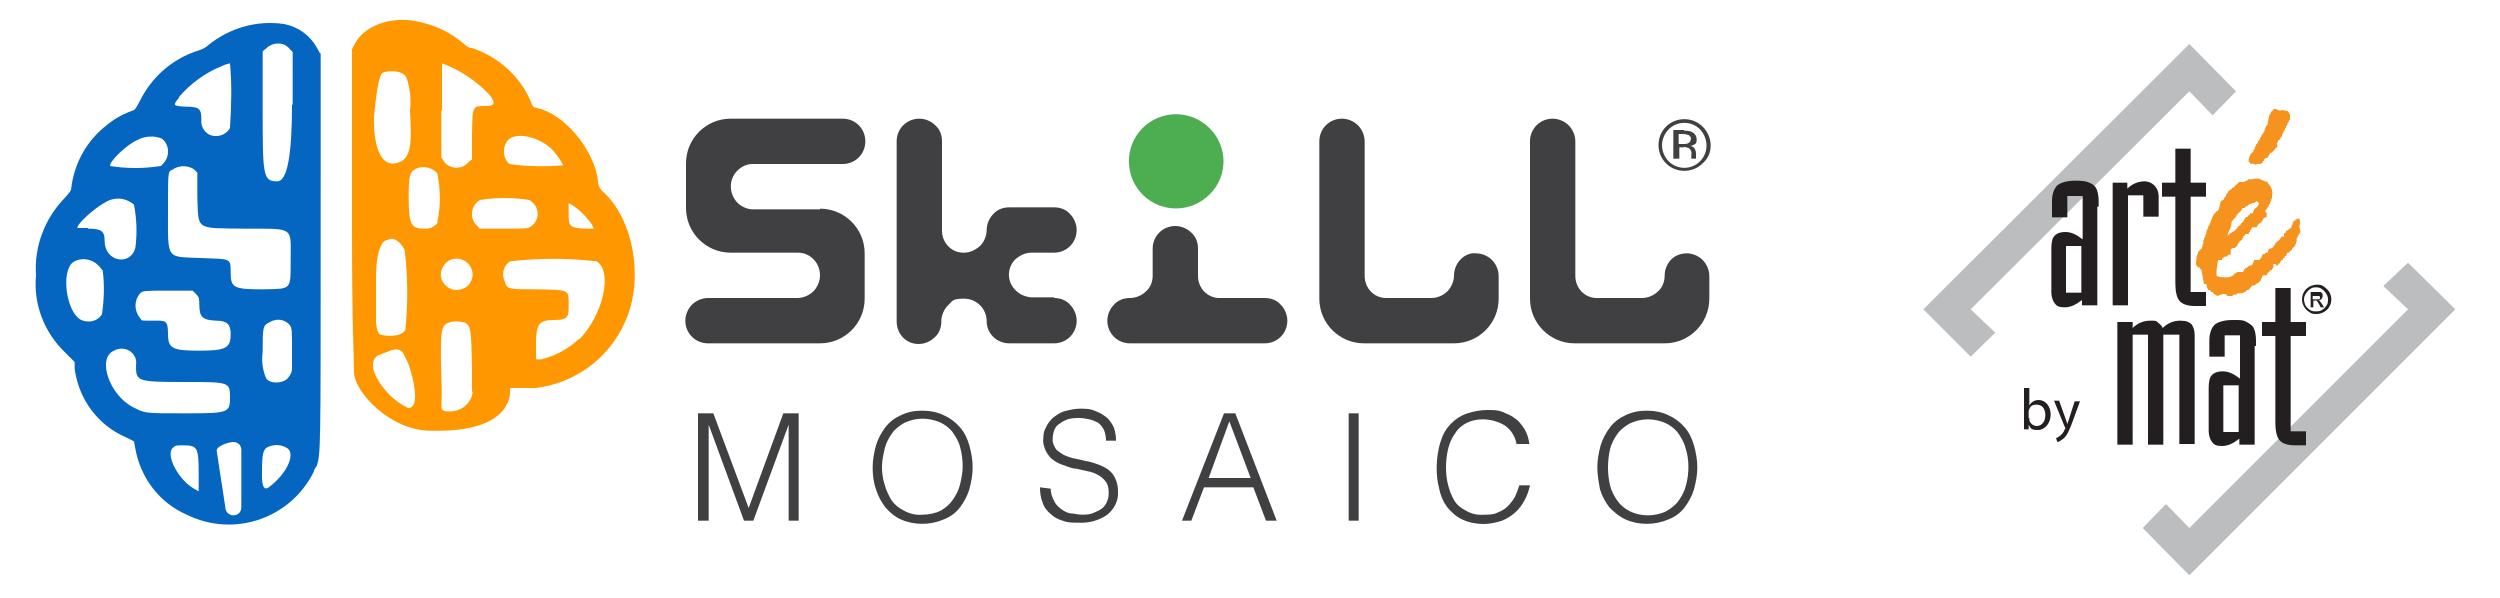
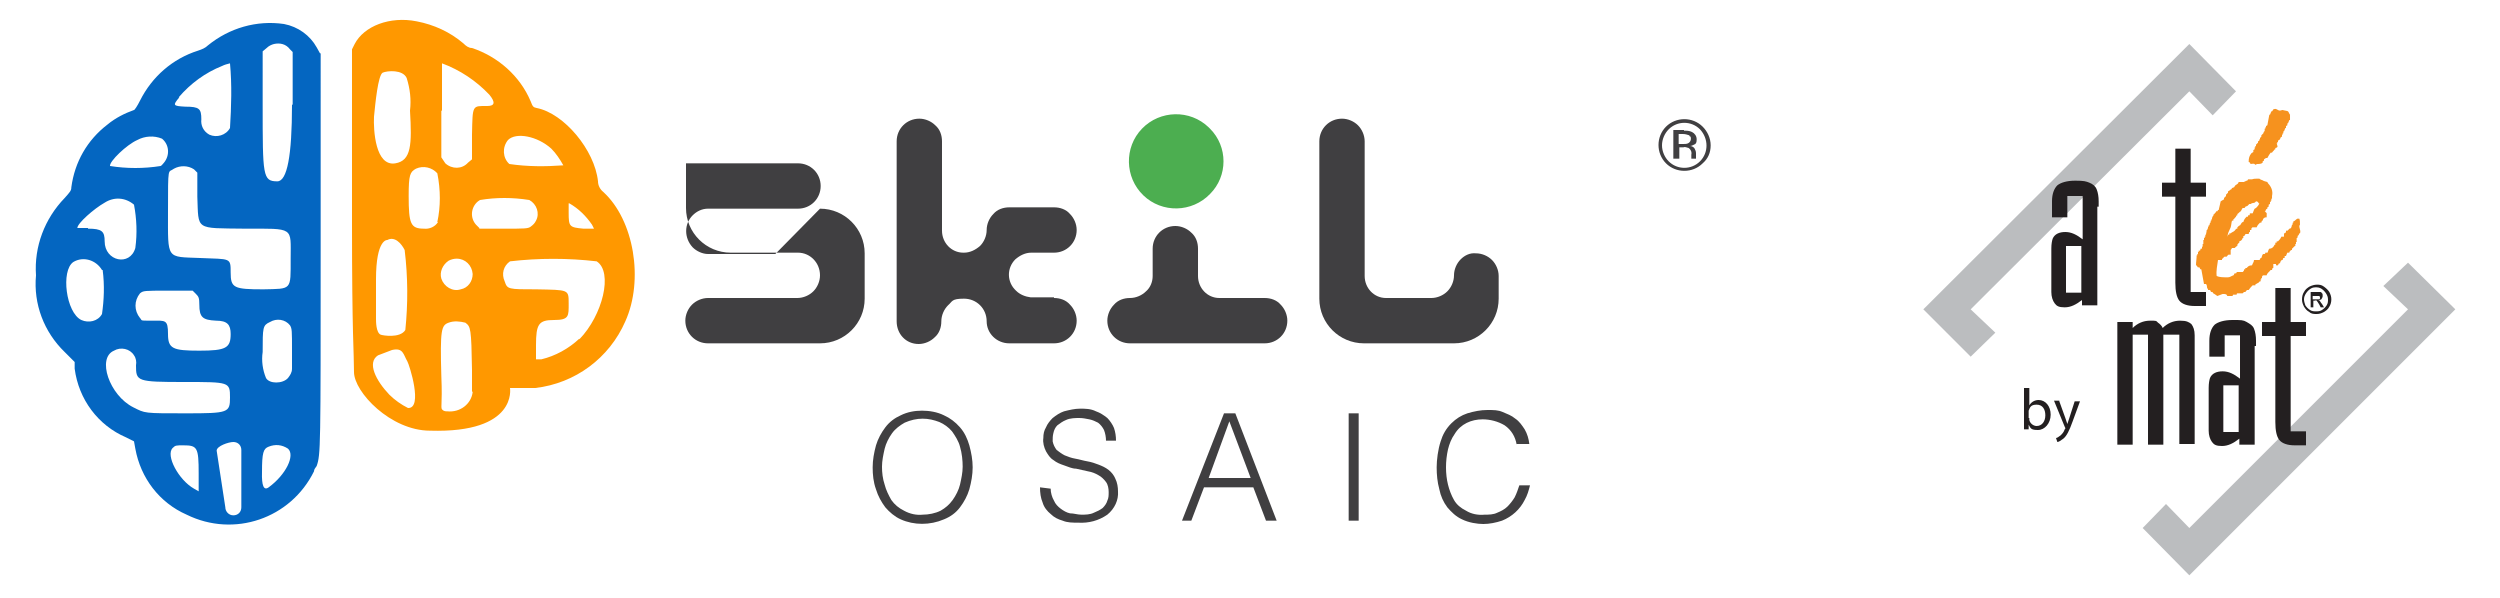
<svg xmlns="http://www.w3.org/2000/svg" id="Livello_1" version="1.1" viewBox="0 0 375 89.7">
  <defs>
    <style>
      .st0 {
        fill: #0466c1;
      }

      .st1 {
        fill: #231f20;
      }

      .st2 {
        fill: #ff9800;
      }

      .st3 {
        fill: #bbbdbf;
      }

      .st4 {
        fill: #403f41;
      }

      .st5 {
        fill: #f6921e;
        fill-rule: evenodd;
      }

      .st6 {
        fill: #4cae50;
      }
    </style>
  </defs>
  <g id="Raggruppa_1">
-     <path id="Tracciato_58" class="st4" d="M104.7,78.1v-16.1h2.3l5.3,14.2h0l5.2-14.2h2.3v16.1h-1.5v-14.4h0l-5.3,14.4h-1.4l-5.3-14.4h0v14.4h-1.6Z" />
    <path id="Tracciato_59" class="st4" d="M130.9,70.1c0-1.1.2-2.2.5-3.3.3-1,.8-1.9,1.4-2.7.6-.8,1.4-1.4,2.3-1.8,1-.5,2.1-.7,3.2-.7s2.3.2,3.3.7c.9.4,1.7,1,2.4,1.8.7.8,1.1,1.7,1.4,2.7.3,1.1.5,2.2.5,3.3s-.2,2.2-.5,3.3c-.3,1-.8,1.9-1.4,2.7-.6.8-1.4,1.4-2.4,1.8-2.1.9-4.5.9-6.5,0-.9-.4-1.7-1.1-2.3-1.8-.6-.8-1.1-1.7-1.4-2.7-.4-1.1-.5-2.2-.5-3.3ZM138.4,77.2c.9,0,1.9-.2,2.7-.6.7-.4,1.3-.9,1.8-1.6s.9-1.5,1.1-2.3c.2-.9.4-1.8.4-2.7s-.1-2-.4-3c-.2-.8-.7-1.6-1.2-2.3-.5-.6-1.2-1.1-1.9-1.4-.8-.3-1.6-.5-2.5-.5s-1.8.2-2.7.6c-.7.4-1.4.9-1.9,1.6s-.9,1.5-1.1,2.3c-.2.9-.4,1.8-.4,2.7s.1,1.8.4,2.7c.2.8.6,1.6,1,2.3.5.7,1.1,1.2,1.9,1.6.9.5,1.9.7,2.8.6Z" />
    <path id="Tracciato_60" class="st4" d="M157.6,73.3c0,.6.2,1.3.5,1.8.2.5.6.9,1,1.2.4.3.9.6,1.4.7.6,0,1.1.2,1.7.2s1.3,0,1.9-.3c.5-.2.9-.4,1.3-.7.3-.3.6-.7.7-1.1.2-.4.2-.8.2-1.3s-.1-1.1-.4-1.5c-.3-.4-.7-.8-1.1-1-.5-.3-1-.5-1.6-.6l-1.8-.4c-.6,0-1.2-.3-1.8-.5s-1.1-.4-1.6-.8c-.5-.3-.8-.8-1.1-1.3-.3-.6-.5-1.3-.4-2,0-.6.1-1.1.4-1.6.2-.5.6-1,1-1.4.5-.4,1.1-.8,1.7-1,.8-.2,1.6-.4,2.4-.4s1.6,0,2.4.4c.6.2,1.2.6,1.7,1,.4.4.8,1,1,1.5.2.6.3,1.2.3,1.9h-1.5c0-.5-.1-1.1-.3-1.6-.2-.4-.5-.8-.9-1.1-.4-.2-.8-.4-1.3-.5s-1-.2-1.5-.2-1.4,0-2,.3c-.5.2-.9.5-1.3.8-.3.3-.5.7-.6,1.2-.1.4-.1.8-.1,1.2.1.5.3.9.6,1.3.4.3.8.6,1.2.8.5.2,1,.4,1.6.5s1.2.3,1.8.4,1.2.3,1.7.5,1,.4,1.5.8c.4.3.8.8,1,1.3.3.6.4,1.3.4,1.9.1,1.3-.5,2.6-1.6,3.5-1.3.9-2.8,1.3-4.4,1.2-.8,0-1.6,0-2.3-.3-.7-.2-1.3-.5-1.8-1-.5-.4-1-1-1.2-1.7-.3-.7-.4-1.5-.4-2.3l1.6.2Z" />
    <path id="Tracciato_61" class="st4" d="M177.3,78.1l6.3-16.1h1.7l6.2,16.1h-1.6l-1.9-5h-7.4l-1.9,5h-1.4ZM181.3,71.7h6.3l-3.2-8.5-3.1,8.5Z" />
    <path id="Tracciato_62" class="st4" d="M202.3,78.1v-16.1h1.5v16.1h-1.5Z" />
    <path id="Tracciato_63" class="st4" d="M227.5,66.7c-.2-1.2-.8-2.2-1.8-2.9-1-.6-2.2-.9-3.3-.9-1.7,0-3.3.7-4.2,2.2-.5.7-.8,1.5-1,2.3-.2.9-.3,1.8-.3,2.7s.1,1.8.3,2.6c.2.8.5,1.6.9,2.3.4.7,1,1.2,1.8,1.6.8.5,1.8.7,2.8.6.6,0,1.3,0,1.9-.3.5-.2,1.1-.5,1.5-.9s.8-.9,1.1-1.4c.3-.6.5-1.2.7-1.8h1.6c-.2.8-.4,1.5-.8,2.2-.7,1.4-1.9,2.5-3.4,3.1-.9.3-1.9.5-2.8.5s-2.2-.2-3.2-.7c-.9-.4-1.6-1.1-2.2-1.8-.6-.8-1-1.7-1.2-2.7-.3-1.1-.4-2.2-.4-3.3s.2-2.7.6-3.9c.3-1,.8-1.9,1.6-2.7.7-.7,1.5-1.2,2.4-1.5,1-.3,2-.5,3-.5s1.6,0,2.3.3,1.3.5,1.9,1c.6.4,1,1,1.4,1.6.4.7.6,1.4.7,2.2h-1.9Z" />
-     <path id="Tracciato_64" class="st4" d="M239.6,70.1c0-1.1.2-2.2.5-3.3.3-1,.8-1.9,1.4-2.7.6-.8,1.4-1.4,2.3-1.8,1-.5,2.1-.7,3.2-.7s2.3.2,3.3.7c.9.4,1.7,1,2.4,1.8.7.8,1.1,1.7,1.4,2.7.3,1.1.5,2.2.5,3.3s-.2,2.2-.5,3.3c-.3,1-.8,1.9-1.4,2.7-.6.8-1.4,1.4-2.4,1.8-2.1.9-4.5.9-6.5,0-.9-.4-1.7-1.1-2.4-1.8-.6-.8-1.1-1.7-1.4-2.7-.2-1.1-.4-2.2-.4-3.3ZM247.2,77.3c.9,0,1.9-.2,2.7-.6.7-.4,1.4-.9,1.9-1.6s.9-1.5,1.1-2.3c.5-1.9.5-3.9-.1-5.7-.2-.8-.7-1.6-1.2-2.3-.5-.6-1.2-1.1-1.9-1.4-.8-.3-1.6-.5-2.5-.5s-1.8.2-2.7.6c-.7.4-1.4.9-1.9,1.6s-.9,1.5-1.1,2.3c-.2.9-.3,1.8-.3,2.7s.1,1.8.3,2.7c.2.8.6,1.6,1.1,2.3.5.7,1.1,1.2,1.9,1.6.8.4,1.7.6,2.7.6h0Z" />
  </g>
  <g id="Raggruppa_2">
    <path id="Tracciato_65" class="st4" d="M255.4,24.5c-1.5,1.5-4,1.5-5.5,0s-1.5-4,0-5.5,4-1.5,5.5,0c.7.7,1.2,1.7,1.2,2.8s-.4,2-1.2,2.7ZM250.3,19.4c-.6.6-1,1.5-1,2.4s.4,1.8,1,2.4c1.3,1.3,3.4,1.3,4.7,0h0c1.3-1.3,1.3-3.4,0-4.8-1.3-1.3-3.4-1.3-4.7,0h0ZM252.6,19.6c.4,0,.8,0,1.2.2s.7.6.7,1.1-.1.7-.4.8c-.2.1-.4.2-.6.2.3,0,.6.2.7.4.1.2.2.4.2.7v.8h-.7v-.6c.1-.4-.1-.8-.4-1-.3-.1-.6-.2-.8-.1h-.6v1.7h-.9v-4.3h1.6ZM253.4,20.3c-.3-.1-.6-.2-1-.2h-.6v1.5h.7c.2,0,.5,0,.7-.1.4-.2.5-.6.4-1,0,0-.2,0-.2-.2h0Z" />
  </g>
-   <path id="Tracciato_66" class="st4" d="M123,31.3c3.7,0,6.7,3,6.7,6.7v6.8c0,3.7-3,6.7-6.7,6.7h-16.8c-1.9,0-3.4-1.5-3.4-3.4h0c0-.9.4-1.8,1-2.4.6-.6,1.5-1,2.4-1h13.4c.9,0,1.8-.4,2.4-1s1-1.5,1-2.4c0-1.9-1.5-3.4-3.3-3.4h-10.1c-3.7,0-6.7-3-6.7-6.7h0v-6.7c0-3.7,3-6.7,6.7-6.7h16.8c1.9,0,3.4,1.5,3.4,3.4s-1.5,3.4-3.4,3.4h-13.5c-.9,0-1.7.4-2.3,1-1.3,1.3-1.3,3.4,0,4.8.6.6,1.5,1,2.3,1h10.1Z" />
+   <path id="Tracciato_66" class="st4" d="M123,31.3c3.7,0,6.7,3,6.7,6.7v6.8c0,3.7-3,6.7-6.7,6.7h-16.8c-1.9,0-3.4-1.5-3.4-3.4h0c0-.9.4-1.8,1-2.4.6-.6,1.5-1,2.4-1h13.4c.9,0,1.8-.4,2.4-1s1-1.5,1-2.4c0-1.9-1.5-3.4-3.3-3.4h-10.1c-3.7,0-6.7-3-6.7-6.7h0v-6.7h16.8c1.9,0,3.4,1.5,3.4,3.4s-1.5,3.4-3.4,3.4h-13.5c-.9,0-1.7.4-2.3,1-1.3,1.3-1.3,3.4,0,4.8.6.6,1.5,1,2.3,1h10.1Z" />
  <path id="Tracciato_67" class="st4" d="M158.1,44.7c.9,0,1.8.3,2.4,1,.6.6,1,1.5,1,2.4,0,1.9-1.5,3.4-3.4,3.4h-6.7c-1.9,0-3.4-1.5-3.4-3.3h0c0-1.9-1.5-3.4-3.4-3.4s-1.7.4-2.4,1c-.6.6-1,1.5-1,2.4s-.3,1.8-1,2.4c-.6.6-1.5,1-2.4,1-1.9,0-3.3-1.5-3.3-3.4h0v-27c0-1.9,1.5-3.4,3.4-3.4h0c.9,0,1.8.4,2.4,1,.7.6,1,1.5,1,2.4v13.4c0,1.8,1.4,3.3,3.2,3.3h.1c.9,0,1.7-.4,2.4-1,.6-.6,1-1.5,1-2.4s.4-1.8,1-2.4c.6-.7,1.5-1,2.4-1h6.7c.9,0,1.8.3,2.4,1,.6.6,1,1.5,1,2.4,0,1.9-1.5,3.4-3.4,3.4h-3.4c-.9,0-1.7.4-2.4,1-1.3,1.3-1.3,3.4.1,4.7.6.6,1.4.9,2.2,1h3.5Z" />
  <path id="Tracciato_68" class="st4" d="M189.7,44.7c.9,0,1.8.3,2.4,1,.6.6,1,1.5,1,2.4,0,1.9-1.5,3.4-3.4,3.4h-20.2c-1.9,0-3.4-1.5-3.4-3.4h0c0-.9.4-1.8,1-2.4.6-.7,1.5-1,2.4-1s1.8-.4,2.4-1c.7-.6,1-1.5,1-2.3v-4.1c0-1.9,1.5-3.4,3.4-3.4h0c.9,0,1.8.4,2.4,1,.7.6,1,1.5,1,2.4v4.1c0,1.8,1.4,3.3,3.2,3.3h6.8Z" />
  <path id="Tracciato_69" class="st4" d="M221.4,38c.9,0,1.8.4,2.4,1,.6.6,1,1.5,1,2.4v3.4c0,3.7-3,6.7-6.7,6.7h-13.5c-3.7,0-6.7-3-6.7-6.7v-23.6c0-1.9,1.5-3.4,3.4-3.4h0c.9,0,1.8.4,2.4,1,.6.6,1,1.5,1,2.4v20.2c0,1.8,1.4,3.3,3.2,3.3h6.8c.9,0,1.8-.4,2.4-1,.6-.6,1-1.5,1-2.4s.4-1.8,1-2.4c.6-.6,1.4-1,2.3-.9Z" />
-   <path id="Tracciato_70" class="st4" d="M253,38c.9,0,1.8.4,2.4,1,.6.6,1,1.5,1,2.4v3.4c0,3.7-3,6.7-6.7,6.7h-13.5c-3.7,0-6.7-3-6.7-6.7h0v-23.6c0-1.9,1.5-3.4,3.4-3.4h0c.9,0,1.8.4,2.4,1,.6.6,1,1.5,1,2.4v20.2c0,1.8,1.4,3.3,3.2,3.3h6.8c.9,0,1.8-.4,2.4-1,.7-.6,1-1.5,1-2.4s.4-1.8,1-2.4c.6-.6,1.5-.9,2.3-.9Z" />
  <path id="Tracciato_71" class="st6" d="M181.3,19.1c-2.8-2.7-7.3-2.6-10,.2s-2.6,7.3.2,10,7.3,2.6,10-.2c2.7-2.7,2.7-7.1,0-9.8l-.2-.2Z" />
  <g id="Raggruppa_4">
    <path id="Tracciato_72" class="st0" d="M48,8l-.5-.9c-1-1.8-2.8-3.1-4.9-3.5-4.1-.6-8.2.6-11.4,3.2-.4.4-.9.6-1.5.8-3.8,1.2-6.9,3.9-8.7,7.5-.4.8-.8,1.4-.9,1.4-1.4.5-2.8,1.2-4,2.2-3,2.3-4.9,5.6-5.4,9.4,0,.5-.2.7-1,1.6-3,3.1-4.6,7.3-4.3,11.6-.4,4.3,1.2,8.5,4.3,11.5l1.5,1.5v1c.6,4.6,3.5,8.5,7.7,10.3l1.2.6.2,1.1c.8,4.4,3.6,8.1,7.7,9.9,7.1,3.5,15.6.6,19.1-6.5h0c0-.3.2-.5.4-.8.6-1.7.6-2.7.6-32.8V8ZM26.8,14.6c1.8-2.1,4-3.7,6.5-4.7.4-.2.8-.3,1.2-.4.3,3.2.2,6.5,0,9.7-.6,1.1-2,1.5-3.1,1-.9-.5-1.3-1.4-1.2-2.3,0-1.6-.3-1.9-2.4-1.9-1.9-.1-1.9-.2-.9-1.4ZM20.6,21c1.1-.6,2.5-.7,3.7-.2,1.1.9,1.2,2.5.3,3.6-.2.2-.3.4-.5.5-2.5.4-5.1.4-7.6,0-.1-.7,2.5-3.2,4.1-3.9ZM25.2,43.6h3.7l.5.5c.4.4.5.6.5,1.6,0,1.9.5,2.3,2.5,2.4,1.7,0,2.2.6,2.2,2,0,2.1-.7,2.5-4.7,2.5s-4.7-.3-4.7-2.5-.4-2-2.4-2-1.4,0-1.8-.4c-.9-1.1-.9-2.6,0-3.7.5-.4.6-.4,4.2-.4ZM15.3,47.1c-.6,1.1-2,1.4-3.1.9-2.3-1.1-3.1-7.4-1.2-8.7,1.5-.9,3.4-.3,4.3,1.2h.1c.3,2.3.2,4.5-.1,6.6ZM13.2,34.2c-.5,0-1,0-1.6,0,0-.7,2.5-2.9,4.1-3.8,1.4-.9,3.1-.8,4.4.3.4,2.1.5,4.3.2,6.5-.8,2.8-4.6,2-4.6-1,0-1.5-.4-1.9-2.5-1.9ZM20,61.1c-3.6-1.8-5.5-7.4-2.9-8.5,1-.6,2.4-.3,3,.7h0c.3.4.4,1,.3,1.5,0,2.4.1,2.5,7.3,2.5,6.7,0,6.8,0,6.8,2.3s-.2,2.4-6.6,2.4-6.1,0-7.9-.9ZM29.8,73.7l-.7-.4c-2.3-1.3-4.3-5-3.2-6.1.4-.4.5-.4,1.6-.4,2.1,0,2.3.3,2.3,4.2,0,0,0,2.7,0,2.7ZM36.2,76.1c0,.7-.5,1.2-1.2,1.2h0c-.7,0-1.2-.6-1.2-1.2h0l-1.3-8.5c0-.7,1.8-1.3,2.5-1.3h0c.7,0,1.2.5,1.2,1.2h0v8.6ZM40.3,73.1q-1.1.8-1-2.3c0-2.9.2-3.5,1-3.8,1-.4,2-.3,2.9.3,1.1,1-.3,3.9-2.9,5.8h0ZM43.2,56.7c-.8.9-2.8.9-3.3,0-.5-1.2-.7-2.6-.5-3.9,0-3.7,0-4,1.1-4.5,1-.6,2.3-.4,3,.5.3.5.3.8.3,3.8v2.7c0,.6-.3,1-.6,1.4h0ZM39.5,43.4c-4.4,0-4.9-.2-4.9-2.5s0-2-4.6-2.2c-5.1-.2-4.8.3-4.8-6.9s0-5.8.9-6.5c.9-.5,2.1-.5,3,.1l.5.5v3.6c.2,5.1-.4,4.7,7.1,4.8,7.5,0,6.9-.3,6.9,4.5s.2,4.5-4.1,4.6h0ZM43.8,15.7q0,11.5-2.2,11.5c-2.2,0-2.2-.8-2.2-11.5V7.7l.6-.5c.3-.3.7-.5,1.1-.6.9-.2,1.8,0,2.4.8l.4.4v7.9Z" />
  </g>
  <g id="Raggruppa_5">
    <path id="Tracciato_73" class="st2" d="M90.5,28.8c-.5-.4-.8-1-.8-1.6-.5-4.7-5.1-10.2-9.2-11-.5-.1-.6-.2-.9-1-1.6-3.8-4.9-6.7-8.8-8-.5,0-.9-.3-1.3-.7-2-1.7-4.4-2.8-7-3.3-4-.8-7.9.7-9.3,3.4l-.4.8v26.1c0,17,.3,19.3.3,22.3s5.5,8.8,11.4,8.8c13.2.4,12-6.4,12-6.4h3.8c6-.7,11.1-4.5,13.5-10,2.8-6.2,1.3-15.2-3.3-19.4ZM85.4,30.5c1.4.8,2.5,1.9,3.4,3.2l.3.6h-1.6c-2.1-.2-2.2-.3-2.2-2.4,0-.4,0-.9,0-1.4h0ZM76.2,21c1.2-1.2,4.4-.6,6.5,1.3.7.7,1.3,1.6,1.8,2.5-2.7.2-5.4.2-8.1-.2-1-.9-1.1-2.5-.2-3.6h0ZM66.3,16.6c0-3.9,0-7.1,0-7.1,2.7,1,5.1,2.6,7.1,4.7q1.4,1.7-.3,1.7c-2.3,0-2.2-.2-2.3,4.3v3.7c0,0-.6.5-.6.5-.9,1-2.4,1-3.4.1l-.2-.3-.4-.6v-7ZM56.1,17.5c.2-2,.6-6.2,1.3-6.6.7-.3,3-.5,3.6.8.5,1.6.7,3.2.5,4.9.3,5.1.2,7.5-2.2,7.9-3,.5-3.3-5-3.2-7h0ZM60.8,49.5c-.8,1.3-3.5.8-3.7.7-.7-.3-.7-2-.7-2.4v-5.9c0-6.1,1.7-5.9,1.7-5.9,1.1-.6,2.1.5,2.6,1.5.5,4.1.5,8.1.1,12ZM61.2,61.2c-1-.5-2-1.2-2.8-2-2-2.1-3.4-4.8-1.7-5.9l2.1-.8c1.7-.4,1.7.7,2.3,1.7.3.5,2.4,7.1.1,7h0ZM65.7,33.3c-.4.7-1.3,1.1-2.1,1-2,0-2.3-.7-2.3-4.9,0-3.2.2-3.6,1.1-4.1,1.1-.5,2.4-.2,3.2.7.5,2.5.5,5,0,7.3h0ZM70.9,58.8c-.2,1.8-1.9,3.1-3.8,2.9h0c-.2,0-.5,0-.7-.2-.4-.3,0-.5-.2-5.1-.2-7,0-7.6,1.1-8,.8-.3,1.7-.2,2.5,0,.8.6.9.8,1,7.1v1.6c0,0,0,1.6,0,1.6ZM69.1,43.4c-1.2.4-2.5-.4-2.9-1.6-.3-1,.2-2.1,1.1-2.7.4-.2.8-.3,1.2-.3,1.3,0,2.3,1,2.4,2.3,0,1.1-.7,2.1-1.8,2.3ZM71.9,34.2l-.5-.5c-.9-1-.8-2.6.3-3.5l.3-.2c2.4-.4,4.9-.4,7.4,0,1.1.6,1.6,2,1,3.1-.2.4-.4.6-.8.9-.4.3-.9.3-4,.3h-3.7ZM86.9,50.8c-1.6,1.5-3.6,2.6-5.7,3.1h-.8c0,.1,0-2.1,0-2.1,0-3.2.4-3.8,2.7-3.8s2.2-.6,2.2-2.5c0-2.1,0-2-4.8-2.1-4.3,0-4.4,0-4.8-1.2-.5-1.1-.2-2.3.8-3,4.3-.5,8.7-.5,13,0,2.5,1.6.9,8.1-2.6,11.7h0Z" />
  </g>
  <g>
    <g>
      <polygon class="st3" points="295.6 53.5 299.3 49.9 295.6 46.4 328.4 13.7 331.9 17.3 335.4 13.7 328.4 6.6 288.5 46.4 295.6 53.5" />
      <polygon class="st3" points="361.2 39.4 357.5 42.9 361.2 46.4 328.4 79.2 324.9 75.6 321.4 79.2 328.4 86.3 368.3 46.4 361.2 39.4" />
      <g>
        <g>
          <path class="st1" d="M314.6,31v14.8h-2.3v-.8c-.9.7-1.7,1.1-2.6,1.1s-1.2-.2-1.5-.6c-.3-.4-.5-1-.5-1.7v-6.5c0-.7.1-1.2.2-1.5.3-.7,1-1,1.9-1s1.7.4,2.6,1.1v-6.5h-2.3v3.2h-2.3v-2.4c0-1.1.3-1.9.8-2.4.5-.4,1.4-.7,2.7-.7s1.6.1,2.1.3c.5.2.9.5,1.1,1s.3,1.1.3,1.8v.8h-.2ZM309.9,43.9h2.3v-7h-2.3v7Z" />
-           <path class="st1" d="M316.8,27.4h2.3v.9c.7-.7,1.6-1.1,2.6-1.1s2.1.8,2.1,2.3v3h-2.3v-3.2h-2.3v16.5h-2.3v-18.4h-.1Z" />
          <path class="st1" d="M330.9,27.4v2.1h-2.3v14.3h2.3v2.1h-1.7c-1.1,0-1.9-.3-2.3-.8s-.6-1.4-.6-2.7v-12.9h-2v-2.1h2v-5.1h2.3v5.1h2.3Z" />
        </g>
        <g>
          <path class="st1" d="M326.8,50.2h-2.3v16.5h-2.3v-16.5h-2.3v16.5h-2.3v-18.4h2.3v.9c.7-.7,1.6-1.1,2.6-1.1s.9,0,1.2.3c.3.2.6.5.7.8.7-.7,1.6-1.1,2.6-1.1s1.3.2,1.7.5c.3.4.5.9.5,1.7v16.3h-2.3v-16.4h-.1Z" />
          <path class="st1" d="M338.2,51.9v14.8h-2.3v-.9c-.9.7-1.7,1.1-2.6,1.1s-1.2-.2-1.5-.6-.5-1-.5-1.7v-6.4c0-.7.1-1.2.2-1.5.3-.7,1-1,1.9-1s1.7.4,2.6,1.1v-6.5h-2.3v3.2h-2.3v-2.4c0-1.1.3-1.9.8-2.4.5-.4,1.4-.7,2.7-.7s1.6,0,2.1.3.9.5,1.1,1,.3,1.1.3,1.8v.8h-.2ZM333.5,64.8h2.3v-7h-2.3v7Z" />
          <path class="st1" d="M345.9,48.3v2.1h-2.3v14.3h2.3v2.1h-1.7c-1.1,0-1.9-.3-2.3-.8s-.6-1.4-.6-2.7v-12.9h-2v-2.1h2v-5.1h2.3v5.1s2.3,0,2.3,0Z" />
        </g>
        <path class="st1" d="M347.5,42.7c.4,0,.7,0,1.1.3s.6.5.8.8c.2.4.3.7.3,1.1s-.1.8-.3,1.1c-.2.4-.5.6-.8.8-.4.2-.7.3-1.1.3s-.8,0-1.1-.3c-.4-.2-.6-.5-.8-.8-.2-.4-.3-.7-.3-1.1s.1-.8.3-1.1c.2-.4.5-.6.8-.8.4-.2.8-.3,1.1-.3ZM347.5,43.1c-.3,0-.6,0-.9.2-.3.2-.5.4-.7.7s-.3.6-.3.9.1.6.2.9c.2.3.4.5.7.7.3.2.6.2.9.2s.6,0,.9-.2c.3-.2.5-.4.7-.7s.2-.6.2-.9-.1-.6-.3-.9c-.2-.3-.4-.5-.7-.7,0,0-.3-.2-.7-.2ZM346.6,46.2v-2.4h.8c.3,0,.5,0,.6,0,.1,0,.2,0,.3.2.1,0,.1.2.1.4s-.1.3-.2.5c-.1,0-.3.2-.5.2.1,0,.2,0,.2,0,.1,0,.2.3.4.5l.3.5h-.5l-.2-.4c-.2-.3-.3-.5-.4-.6s-.2,0-.3,0h-.2v1h-.4ZM346.9,44.9h.5c.2,0,.4,0,.5,0s.1-.2.1-.3,0,0-.1-.2c0,0-.1,0-.2,0h-.8v.7Z" />
      </g>
      <g>
        <path class="st5" d="M341.3,22.2v.2h-.1c-.1.2-.3.3-.4.5h-.2c-.1.1-.4.6-.5.8h-.2c-.1.1-.2.1-.3.2v.2c-.1,0-.1.1-.2.1v.2c-.2.2-.5.2-.9.2h0c-.1.2-.3.1-.3,0h0c-.2-.1-.4,0-.6,0-.1-.1-.1-.3-.3-.3,0-.6.1-.9.4-1.3.1-.1.2-.1.3-.2v-.3c.1,0,.1-.1.2-.1v-.3h.1v-.2h.1v-.2c.1-.1.2-.2.3-.3v-.2c.1,0,.1-.1.2-.1v-.2h.1v-.2l.2-.2v-.2c.1-.1.2-.2.3-.3,0-.1.1-.2.1-.3h.1v-.4h.1v-.2h.1v-.2c.1,0,.1-.1.2-.1.1-.5.2-1.1.3-1.6h.1c.1-.2.1-.3.2-.5h.1q.1-.1.2-.3c.4-.1.3-.1.7.1h0c.3.2.5,0,.7,0,.3.1.6.1.8.2.1.1.2.4.3.5v.8h-.1c-.1.2-.1.3-.2.5h-.1v.3c-.1,0-.1.1-.2.1v.3h-.1c-.1.2-.1.3-.2.5h-.1v.3h-.1v.2h-.1v.3c-.1,0-.1.1-.2.1,0,.1-.1.2-.1.3-.1.1-.2.1-.3.2v.2h-.1v.2h-.1c.1.4.3.6-.2.7Z" />
        <path class="st5" d="M340,32.6c-.2,0-.3,0-.5.2,0,0-.1.2-.1.3h-.1c0,0-.1.2-.1.3-.1,0-.1,0-.2,0-.2.2-.4.4-.5.7-.2,0-.3,0-.6,0q-.1,0-.2.2v.2c-.1,0-.1,0-.2,0v.3h-.1c0,0-.1.2-.1.3-.2,0-.3,0-.5,0,0,.2-.1.2-.2.3h-.1v.3h-.1c-.1.3-.2.4-.5.5v.2c-.1,0-.2.2-.3.3v.2c-.1,0-.3.2-.4.3h0c-.1,0-.3,0-.4,0q-.1.2-.2.3v.7c-.1,0-.2,0-.3,0-.1,0-.2.2-.3.3h-.3c-.1,0-.2.2-.3.3h-.1v.2c-.2,0-.3,0-.6,0-.1.8-.3,1.6-.2,2.4.4.2,1,.2,1.7.2.3,0,.5-.2.8-.3.1,0,.1-.2.2-.3h.2c0,0,.1,0,.1-.2.3,0,.6,0,.9,0h0c.1,0,.1-.2.2-.2v-.2c.1,0,.1,0,.2,0v-.2c.1,0,.1,0,.2,0,.2-.2.3-.4.8-.4.1-.3.3-.5.3-.8.1,0,.2,0,.3,0h0c.1,0,.2,0,.3,0h0q.1,0,.2,0c.1,0,.1-.2.2-.3h.1c.1-.2.1-.5.3-.6h.2c0,0,.1,0,.1-.2.1,0,.2,0,.3,0,.1,0,.1-.4.3-.6.1,0,.4,0,.6-.3.1,0,.1-.2.2-.3h.1v-.3c.1,0,.1,0,.2,0v-.2c.1,0,.1,0,.2,0,.2-.2.4-.4.5-.7h.4v-.5c.1,0,.2,0,.3-.2v-.2c.1,0,.1,0,.2,0,.1,0,.2-.2.3-.3.1,0,.2,0,.3-.2,0,0,.1-.3.1-.4h.1v-.3h.1v-.2c.2,0,.4-.3.6-.4h0c.1,0,.2,0,.3,0,.1.2.1.6.1.9-.3.3.2.8,0,1.3h-.1c0,0-.1.2-.1.3h-.1c0,0-.1.3-.1.4h-.1v.6h-.1v.3h-.1v.3c-.2,0-.3.3-.5.4v.2c-.1,0-.2,0-.3.2,0,0-.1,0-.1.2-.1,0-.2,0-.3,0-.1.2-.1.3-.2.5-.1,0-.1,0-.2,0v.3c-.1,0-.1,0-.2,0,0,0-.1.2-.1.3-.1,0-.2,0-.3.2,0,0-.1.2-.1.3h-.1q-.1,0-.2.3h-.3v-.2h-.3c0,0-.1,0-.1,0v.6h-.1c0,0-.1.2-.1.3h-.2c-.2.3-.5.4-.6.8-.2,0-.3,0-.5,0q-.1,0-.2.2v.2h-.1v.2h-.1v.3c-.1,0-.2,0-.3.2h0c-.1,0-.3.2-.4.2,0,0-.1,0-.1.2h-.2q-.1,0-.2,0c-.2.2-.4.4-.6.7h-.2c-.1,0-.2.2-.3.3h-.2l-.2.2h-.2q-.1,0-.2,0h0q-.1,0-.2,0h0q-.1,0-.2,0c0,0-.1,0-.1.2-.1,0-.2,0-.3,0h0q-.1,0-.2,0c0,0-.1,0-.1.2-.3,0-.5,0-.8,0-.1-.3-.3-.3-.7-.3l-.8.3h0c-.3-.2-.4-.3-.6-.4,0,0-.1,0-.1-.2h-.2c-.1,0-.1-.2-.2-.3-.1,0-.2,0-.3,0v-.2h-.1c-.1-.3,0-.5-.2-.7h0c-.1,0-.2,0-.3,0-.1-.7-.3-1.5-.4-2.2h-.1c-.1,0-.1-.2-.2-.3h-.2c-.1,0-.1-.3-.3-.3,0-.5.1-1,.1-1.5h.1v-.2h.1v-.3h.1v-.2c.1,0,.1,0,.2,0,0,0,.1-.2.1-.3.1,0,.1,0,.2,0v-.3h.1v-.4h.1v-.6h.1v-.3h.1v-.2h.1v-.3h.1c0-.2.1-.4.1-.7h.1v-.2h.1v-.3h.1v-.2h.1c0,0,.1-.3.1-.4h.1v-.3h.1v-.2h.1v-.3h.1v-.2h.1v-.2c.1,0,.2-.2.3-.3,0,0,.1,0,.1-.2h.2c0-.1.1-.1.1-.2h.1c.1-.4.2-.9.3-1.3.2-.1.3-.2.5-.3v-.2c.1-.1.2-.2.3-.3v-.2c.1-.1.2-.2.3-.3v-.2c.1,0,.1-.1.2-.1h0c.1-.1.2-.2.3-.2,0-.1.1-.1.1-.2.1,0,.2-.1.3-.1.1-.1.1-.2.2-.3.3-.2.4-.2.5-.5h.8q.1-.1.2-.1h0c.1-.1.2-.1.3-.1,0-.1.1-.1.1-.2h.6c.3-.1.5-.1.8-.1h.1c0-.1,0,0,0,0h.2c.1.1.3.2.4.2h0c.3.2.5.2.8.3,0,.1.1.1.1.2.4.4.8,1.1.6,1.9v.4h-.1v.3h-.1v.2h-.1v.3c-.1,0-.1.1-.2.1v.3c-.1,0-.1.1-.2.1v.2c-.1,0-.1.1-.2.1,0,.1-.1.2-.1.3h-.1c.4.3.3.3.3.5ZM334.2,35.5c-.2-.3.3-1.1.4-1.4.1-.3.1-.7.2-1,.1,0,.1,0,.2,0v-.2c.1,0,.2-.2.3-.3.1,0,.1-.2.2-.3h.1v-.2c.2-.1.3-.3.5-.4.1-.1.2-.4.3-.5h.3c0-.1.1-.1.1-.2.1,0,.2-.1.3-.1.1-.1.2-.2.3-.3h.2c.4-.3.5,0,.8-.4q.3,0,.4.3h.1c-.1.3-.3.5-.5.7-.1,0-.1.1-.2.1-.1.1-.2.5-.3.7-.2,0-.1,0-.2,0-.4,0-.1,0-.3.3-.1,0-.1,0-.2,0v.2c-.1,0-.1,0-.2,0-.2.2-.4.4-.5.8-.3,0-.3.3-.5.5-.1,0-.3.2-.4.3v.2h-.1c-.1,0-.2.2-.3.3-.2.2-.4.2-.6.4h-.2v.2h-.2v.2s.1,0,0,0Z" />
      </g>
    </g>
    <g>
      <path class="st1" d="M303.6,64.4v-6.2h.8v2.6h0c.3-.5.8-.8,1.4-.8,1,0,1.8.9,1.8,2.2s-.9,2.3-1.9,2.3-1.1-.2-1.4-.8h0v.7s-.7,0-.7,0ZM304.4,62.7v.3c.1.5.6.9,1.1.9.8,0,1.3-.7,1.3-1.6s-.4-1.6-1.3-1.6-1,.4-1.2.9v1.1h.1Z" />
      <path class="st1" d="M308.9,60.2l.9,2.5c.1.3.2.6.3.9h0c.1-.3.2-.6.3-.9l.8-2.5h.8l-1.1,3c-.5,1.4-.9,2.2-1.4,2.6-.4.3-.7.5-.9.5l-.2-.6c.2,0,.4-.2.7-.4.2-.2.5-.5.6-.9,0,0,.1,0,.1-.2,0,0,0,0-.1-.2l-1.6-3.9h.8Z" />
    </g>
  </g>
</svg>